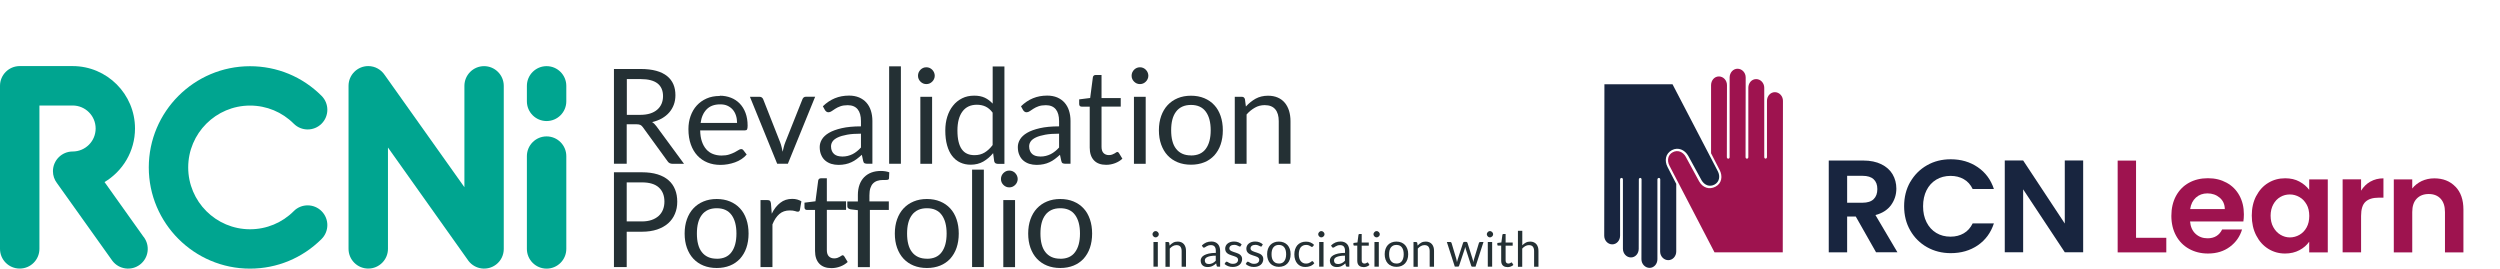
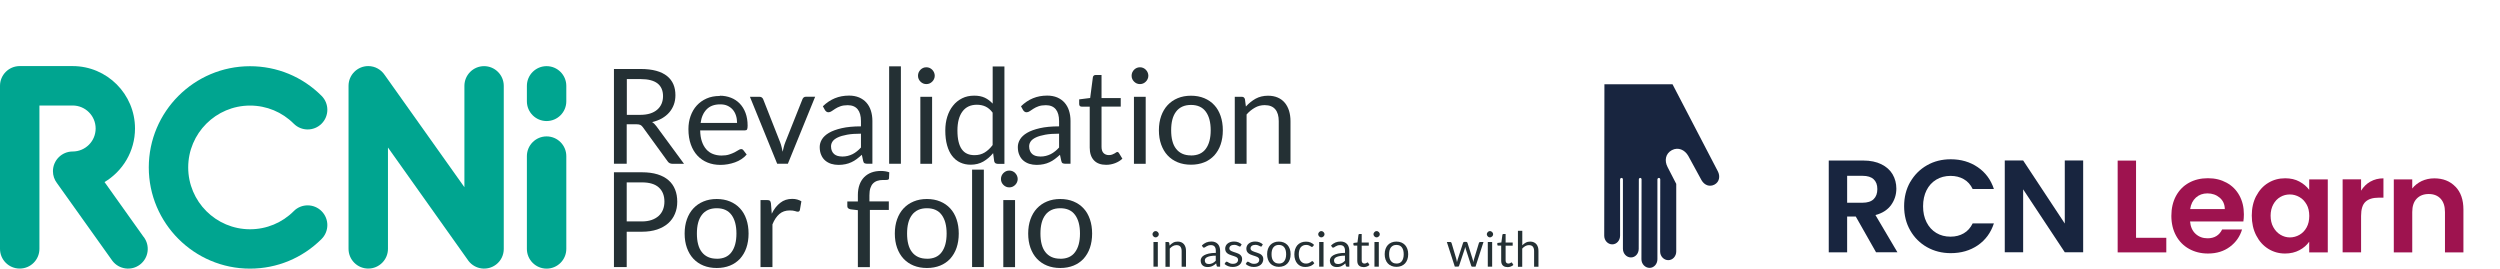
<svg xmlns="http://www.w3.org/2000/svg" id="Layer_1" viewBox="0 0 395.72 42.52">
  <defs>
    <style>.cls-1{fill:#00a590;}.cls-2{fill:#9e134f;}.cls-3{fill:#243034;}.cls-4{fill:#18253f;}</style>
  </defs>
  <g>
    <path class="cls-1" d="M46.5,33.42c-1.85,1.85-4.31,2.87-6.92,2.87-5.4,0-9.79-4.39-9.79-9.79s4.39-9.79,9.79-9.79c2.61,0,5.07,1.02,6.92,2.87,.61,.61,1.41,.91,2.2,.91s1.59-.3,2.2-.91c1.22-1.22,1.22-3.19,0-4.41-3.03-3.03-7.05-4.69-11.33-4.69-8.84,0-16.02,7.19-16.02,16.02s7.19,16.02,16.02,16.02c4.28,0,8.3-1.67,11.33-4.69,1.22-1.22,1.22-3.19,0-4.41-1.22-1.22-3.19-1.22-4.41,0Z" />
    <path class="cls-1" d="M22.73,37.5l-6.18-8.68s-.03,.01-.04,.02c2.91-1.72,4.86-4.89,4.86-8.5,0-5.45-4.43-9.88-9.88-9.88H3.12c-1.72,0-3.12,1.4-3.12,3.12v25.81c0,1.72,1.39,3.12,3.12,3.12s3.12-1.4,3.12-3.12V16.7h5.26c2.01,0,3.64,1.63,3.64,3.64s-1.63,3.64-3.64,3.64c-1.72,0-3.12,1.4-3.12,3.12,0,.7,.23,1.34,.62,1.86,0,.01,.02,.02,.03,.04l8.77,12.3c1.05,1.36,3.01,1.62,4.37,.57,1.36-1.05,1.62-3,.57-4.37Z" />
    <path class="cls-1" d="M76.63,10.47c-1.72,0-3.12,1.4-3.12,3.12V29.63l-12.63-17.78s.01,.02,.02,.03c-.56-.85-1.52-1.42-2.61-1.42-1.72,0-3.12,1.4-3.12,3.12v25.81c0,1.72,1.4,3.12,3.12,3.12s3.12-1.4,3.12-3.12V23.35l12.75,17.95c1.05,1.36,3,1.62,4.37,.57,.8-.61,1.21-1.54,1.21-2.47,0,.02,0,.03,0,.05,0-.02,0-.03,0-.05V13.59c0-1.72-1.4-3.12-3.12-3.12Z" />
    <path class="cls-1" d="M86.52,42.52c-1.72,0-3.12-1.4-3.12-3.12v-14.69c0-1.72,1.4-3.12,3.12-3.12s3.12,1.4,3.12,3.12v14.69c0,1.72-1.4,3.12-3.12,3.12Z" />
    <path class="cls-1" d="M86.52,19.16c-1.72,0-3.12-1.4-3.12-3.12v-2.45c0-1.72,1.4-3.12,3.12-3.12s3.12,1.4,3.12,3.12v2.45c0,1.72-1.4,3.12-3.12,3.12Z" />
  </g>
  <g>
    <path class="cls-3" d="M99.2,19.66v6.26h-2.02V10.92h4.24c.95,0,1.77,.1,2.46,.29,.69,.19,1.26,.47,1.71,.83s.78,.8,1,1.31c.22,.51,.32,1.09,.32,1.72,0,.53-.08,1.03-.25,1.49-.17,.46-.41,.87-.73,1.24-.32,.37-.71,.68-1.16,.94-.46,.26-.98,.45-1.55,.59,.25,.15,.47,.36,.67,.64l4.38,5.96h-1.8c-.37,0-.64-.14-.82-.43l-3.89-5.36c-.12-.17-.25-.29-.39-.36-.14-.07-.35-.11-.63-.11h-1.54Zm0-1.48h2.13c.59,0,1.12-.07,1.57-.21,.45-.14,.83-.35,1.13-.61,.3-.26,.53-.57,.69-.94,.15-.36,.23-.76,.23-1.2,0-.89-.3-1.57-.88-2.02-.59-.45-1.47-.68-2.63-.68h-2.22v5.66Z" />
    <path class="cls-3" d="M113.94,15.15c.63,0,1.22,.11,1.76,.32s1,.52,1.39,.92c.39,.4,.7,.9,.92,1.49,.22,.59,.33,1.26,.33,2.02,0,.29-.03,.49-.09,.59-.06,.1-.18,.15-.36,.15h-7.06c.01,.67,.1,1.25,.27,1.75s.4,.91,.69,1.24,.64,.58,1.05,.74,.86,.25,1.36,.25c.47,0,.87-.05,1.21-.16,.34-.11,.63-.23,.87-.35s.45-.24,.61-.35c.16-.11,.3-.16,.42-.16,.15,0,.27,.06,.36,.18l.52,.68c-.23,.28-.51,.52-.83,.73s-.66,.38-1.03,.51-.74,.23-1.14,.3c-.39,.07-.78,.1-1.16,.1-.73,0-1.41-.12-2.03-.37-.62-.25-1.15-.61-1.6-1.09-.45-.48-.8-1.07-1.05-1.77-.25-.7-.38-1.51-.38-2.43,0-.74,.11-1.43,.34-2.07s.55-1.2,.98-1.67c.43-.47,.95-.84,1.56-1.11s1.3-.4,2.07-.4Zm.04,1.37c-.9,0-1.61,.26-2.12,.78s-.84,1.24-.96,2.16h5.77c0-.43-.06-.83-.18-1.19-.12-.36-.29-.67-.52-.93-.23-.26-.51-.46-.84-.61s-.71-.21-1.14-.21Z" />
    <path class="cls-3" d="M118.69,15.32h1.53c.15,0,.27,.04,.37,.11,.1,.08,.17,.17,.21,.27l2.69,6.83c.1,.25,.17,.5,.23,.75,.06,.25,.11,.5,.16,.74,.06-.24,.11-.49,.18-.74,.06-.25,.14-.5,.24-.75l2.72-6.83c.04-.11,.11-.2,.2-.28,.09-.07,.21-.11,.35-.11h1.46l-4.32,10.61h-1.69l-4.32-10.61Z" />
    <path class="cls-3" d="M138.12,25.92h-.83c-.18,0-.33-.03-.44-.08-.11-.06-.18-.17-.22-.36l-.21-.98c-.28,.25-.55,.48-.82,.68-.27,.2-.54,.37-.84,.5-.29,.14-.61,.24-.94,.31-.33,.07-.7,.11-1.1,.11s-.8-.06-1.16-.17c-.36-.12-.67-.29-.94-.52-.27-.23-.48-.52-.63-.88-.16-.35-.24-.77-.24-1.26,0-.42,.12-.83,.35-1.21s.6-.73,1.11-1.03c.51-.3,1.19-.55,2.02-.74,.83-.19,1.85-.29,3.05-.29v-.83c0-.83-.18-1.46-.53-1.88-.35-.42-.87-.64-1.57-.64-.45,0-.84,.06-1.15,.17-.31,.11-.58,.24-.81,.39s-.42,.27-.59,.39c-.16,.11-.33,.17-.49,.17-.13,0-.24-.03-.33-.1s-.17-.15-.23-.25l-.33-.6c.59-.57,1.22-.99,1.9-1.27,.68-.28,1.43-.42,2.25-.42,.59,0,1.12,.1,1.58,.29,.46,.2,.85,.47,1.16,.82,.31,.35,.55,.77,.71,1.27,.16,.5,.24,1.04,.24,1.63v6.78Zm-4.84-1.14c.33,0,.63-.03,.9-.1s.53-.16,.77-.28c.24-.12,.47-.27,.69-.45,.22-.17,.43-.37,.64-.6v-2.19c-.86,0-1.59,.05-2.19,.16-.6,.11-1.09,.25-1.47,.43-.38,.18-.65,.38-.82,.62-.17,.24-.26,.51-.26,.8s.05,.52,.14,.73c.09,.2,.21,.37,.37,.5s.33,.22,.54,.28c.21,.06,.44,.09,.68,.09Z" />
    <path class="cls-3" d="M142.6,10.5v15.42h-1.86V10.5h1.86Z" />
    <path class="cls-3" d="M147.96,11.99c0,.18-.04,.35-.11,.51s-.17,.3-.29,.42-.26,.22-.42,.29-.33,.1-.51,.1-.35-.03-.51-.1-.3-.17-.42-.29-.22-.26-.29-.42-.1-.33-.1-.51,.03-.35,.1-.52c.07-.16,.17-.31,.29-.43s.26-.22,.42-.29,.33-.1,.51-.1,.35,.03,.51,.1,.3,.17,.42,.29,.22,.27,.29,.43c.07,.16,.11,.34,.11,.52Zm-.42,3.33v10.61h-1.86V15.32h1.86Z" />
    <path class="cls-3" d="M157.87,25.92c-.27,0-.43-.13-.5-.39l-.17-1.29c-.45,.55-.97,.99-1.55,1.33-.58,.33-1.25,.5-2.01,.5-.61,0-1.16-.12-1.65-.35-.5-.23-.92-.58-1.27-1.03s-.62-1.02-.81-1.7-.28-1.46-.28-2.33c0-.78,.1-1.51,.31-2.18,.21-.67,.51-1.26,.91-1.75,.39-.5,.87-.88,1.44-1.17s1.21-.42,1.93-.42c.65,0,1.2,.11,1.67,.33,.46,.22,.87,.53,1.24,.93v-5.88h1.86v15.42h-1.11Zm-3.61-1.36c.61,0,1.14-.14,1.6-.42,.46-.28,.88-.67,1.26-1.18v-5.13c-.34-.46-.72-.78-1.13-.97s-.86-.28-1.36-.28c-.99,0-1.75,.35-2.28,1.06-.53,.71-.8,1.71-.8,3.02,0,.69,.06,1.28,.18,1.77,.12,.49,.29,.9,.52,1.21,.23,.32,.51,.55,.85,.7,.33,.15,.72,.22,1.15,.22Z" />
    <path class="cls-3" d="M169.48,25.92h-.83c-.18,0-.33-.03-.44-.08-.11-.06-.18-.17-.22-.36l-.21-.98c-.28,.25-.55,.48-.82,.68-.27,.2-.54,.37-.84,.5-.29,.14-.61,.24-.94,.31-.33,.07-.7,.11-1.1,.11s-.8-.06-1.16-.17c-.36-.12-.67-.29-.94-.52-.27-.23-.48-.52-.63-.88-.16-.35-.24-.77-.24-1.26,0-.42,.12-.83,.35-1.21s.6-.73,1.11-1.03c.51-.3,1.19-.55,2.02-.74,.83-.19,1.85-.29,3.05-.29v-.83c0-.83-.18-1.46-.53-1.88-.35-.42-.87-.64-1.57-.64-.45,0-.84,.06-1.15,.17-.31,.11-.58,.24-.81,.39s-.42,.27-.59,.39c-.16,.11-.33,.17-.49,.17-.13,0-.24-.03-.33-.1s-.17-.15-.23-.25l-.33-.6c.59-.57,1.22-.99,1.9-1.27,.68-.28,1.43-.42,2.25-.42,.59,0,1.12,.1,1.58,.29,.46,.2,.85,.47,1.16,.82,.31,.35,.55,.77,.71,1.27,.16,.5,.24,1.04,.24,1.63v6.78Zm-4.84-1.14c.33,0,.63-.03,.9-.1s.53-.16,.77-.28c.24-.12,.47-.27,.69-.45,.22-.17,.43-.37,.64-.6v-2.19c-.86,0-1.59,.05-2.19,.16-.6,.11-1.09,.25-1.47,.43-.38,.18-.65,.38-.82,.62-.17,.24-.26,.51-.26,.8s.05,.52,.14,.73c.09,.2,.21,.37,.37,.5s.33,.22,.54,.28c.21,.06,.44,.09,.68,.09Z" />
    <path class="cls-3" d="M175.1,26.09c-.84,0-1.48-.23-1.93-.7-.45-.47-.68-1.14-.68-2.02v-6.49h-1.28c-.11,0-.21-.03-.28-.1s-.11-.17-.11-.31v-.74l1.74-.22,.43-3.28c.01-.1,.06-.19,.14-.26,.08-.07,.17-.1,.29-.1h.94v3.65h3.04v1.35h-3.04v6.37c0,.45,.11,.78,.32,.99s.5,.32,.84,.32c.2,0,.36-.03,.51-.08,.14-.05,.27-.11,.37-.17,.1-.06,.19-.12,.27-.17,.07-.05,.14-.08,.19-.08,.1,0,.18,.06,.26,.18l.54,.89c-.32,.3-.71,.54-1.16,.71-.45,.17-.92,.26-1.4,.26Z" />
    <path class="cls-3" d="M181.77,11.99c0,.18-.04,.35-.11,.51s-.17,.3-.29,.42-.26,.22-.42,.29-.33,.1-.51,.1-.35-.03-.51-.1-.3-.17-.42-.29-.22-.26-.29-.42-.1-.33-.1-.51,.03-.35,.1-.52c.07-.16,.17-.31,.29-.43s.26-.22,.42-.29,.33-.1,.51-.1,.35,.03,.51,.1,.3,.17,.42,.29,.22,.27,.29,.43c.07,.16,.11,.34,.11,.52Zm-.42,3.33v10.61h-1.86V15.32h1.86Z" />
    <path class="cls-3" d="M188.52,15.15c.77,0,1.47,.13,2.1,.39,.62,.26,1.15,.62,1.59,1.1,.44,.47,.77,1.05,1,1.72,.23,.67,.35,1.43,.35,2.26s-.12,1.59-.35,2.26c-.23,.67-.57,1.24-1,1.72-.44,.47-.97,.84-1.59,1.09s-1.32,.38-2.1,.38-1.48-.13-2.1-.38c-.62-.25-1.16-.62-1.6-1.09s-.78-1.05-1.02-1.72c-.24-.67-.36-1.42-.36-2.26s.12-1.58,.36-2.26c.24-.67,.58-1.25,1.02-1.72s.97-.84,1.6-1.1c.62-.26,1.32-.39,2.1-.39Zm0,9.46c1.05,0,1.83-.35,2.34-1.05,.52-.7,.78-1.68,.78-2.94s-.26-2.25-.78-2.95c-.52-.71-1.3-1.06-2.34-1.06-.53,0-.99,.09-1.38,.27-.39,.18-.72,.44-.98,.79-.26,.34-.46,.76-.59,1.26-.13,.5-.19,1.06-.19,1.69s.06,1.19,.19,1.68c.13,.5,.32,.91,.59,1.25,.26,.34,.59,.6,.98,.78,.39,.18,.85,.27,1.38,.27Z" />
    <path class="cls-3" d="M195.45,25.92V15.32h1.11c.27,0,.43,.13,.5,.39l.15,1.15c.46-.51,.98-.92,1.54-1.24,.57-.31,1.23-.47,1.97-.47,.58,0,1.09,.1,1.53,.29,.44,.19,.81,.46,1.11,.82,.3,.35,.52,.78,.68,1.27,.15,.5,.23,1.04,.23,1.64v6.75h-1.86v-6.75c0-.8-.18-1.43-.55-1.87-.37-.44-.93-.66-1.68-.66-.55,0-1.07,.13-1.54,.4-.48,.27-.92,.62-1.32,1.08v7.81h-1.86Z" />
    <path class="cls-3" d="M99.2,36.66v5.61h-2.02v-15h4.43c.95,0,1.77,.11,2.48,.33,.7,.22,1.28,.53,1.74,.94,.46,.4,.8,.89,1.03,1.47,.23,.57,.34,1.21,.34,1.92s-.12,1.34-.37,1.92c-.24,.58-.6,1.08-1.07,1.5s-1.06,.74-1.75,.98c-.7,.23-1.5,.35-2.4,.35h-2.41Zm0-1.61h2.41c.58,0,1.09-.08,1.53-.23,.44-.15,.81-.37,1.12-.64,.3-.28,.53-.61,.68-.99,.15-.38,.23-.81,.23-1.27,0-.96-.29-1.7-.88-2.24-.59-.54-1.48-.81-2.68-.81h-2.41v6.18Z" />
    <path class="cls-3" d="M113.45,31.5c.77,0,1.47,.13,2.1,.39,.62,.26,1.15,.62,1.59,1.1,.44,.47,.77,1.05,1,1.72,.23,.67,.35,1.43,.35,2.26s-.12,1.59-.35,2.26c-.23,.67-.57,1.24-1,1.72-.44,.47-.97,.84-1.59,1.09s-1.32,.38-2.1,.38-1.48-.13-2.1-.38c-.62-.25-1.16-.62-1.6-1.09s-.78-1.05-1.02-1.72c-.24-.67-.36-1.42-.36-2.26s.12-1.58,.36-2.26c.24-.67,.58-1.25,1.02-1.72s.97-.84,1.6-1.1c.62-.26,1.32-.39,2.1-.39Zm0,9.46c1.05,0,1.83-.35,2.34-1.05,.52-.7,.78-1.68,.78-2.94s-.26-2.25-.78-2.95c-.52-.71-1.3-1.06-2.34-1.06-.53,0-.99,.09-1.38,.27-.39,.18-.72,.44-.98,.79-.26,.34-.46,.76-.59,1.26s-.19,1.06-.19,1.69,.06,1.19,.19,1.68c.13,.5,.32,.91,.59,1.25,.26,.34,.59,.6,.98,.78,.39,.18,.85,.27,1.38,.27Z" />
    <path class="cls-3" d="M120.38,42.28v-10.61h1.07c.2,0,.34,.04,.42,.11,.08,.08,.13,.21,.16,.4l.13,1.65c.36-.74,.81-1.32,1.35-1.73,.53-.42,1.16-.62,1.88-.62,.29,0,.56,.03,.8,.1,.24,.07,.46,.16,.66,.28l-.24,1.39c-.05,.18-.16,.26-.32,.26-.1,0-.25-.03-.45-.1s-.49-.1-.85-.1c-.65,0-1.19,.19-1.63,.57-.44,.38-.8,.92-1.09,1.64v6.75h-1.86Z" />
-     <path class="cls-3" d="M131.62,42.44c-.84,0-1.48-.23-1.93-.7-.45-.47-.68-1.14-.68-2.02v-6.49h-1.28c-.11,0-.21-.03-.28-.1s-.11-.17-.11-.31v-.74l1.74-.22,.43-3.28c.01-.1,.06-.19,.14-.26,.08-.07,.17-.1,.29-.1h.94v3.65h3.04v1.35h-3.04v6.37c0,.45,.11,.78,.32,.99s.5,.32,.84,.32c.2,0,.36-.03,.51-.08,.14-.05,.27-.11,.37-.17,.1-.06,.19-.12,.27-.17,.07-.05,.14-.08,.19-.08,.1,0,.18,.06,.26,.18l.54,.89c-.32,.3-.71,.54-1.16,.71-.45,.17-.92,.26-1.4,.26Z" />
    <path class="cls-3" d="M135.79,42.28v-9.01l-1.17-.14c-.15-.04-.27-.09-.36-.16-.09-.07-.14-.18-.14-.32v-.76h1.67v-1.03c0-.61,.09-1.15,.26-1.62,.17-.47,.42-.87,.73-1.19,.32-.32,.7-.57,1.15-.74,.45-.17,.95-.25,1.51-.25,.47,0,.91,.07,1.32,.21l-.04,.93c0,.14-.07,.22-.18,.25-.11,.03-.27,.04-.47,.04h-.32c-.32,0-.61,.04-.87,.13-.26,.08-.49,.22-.68,.41s-.33,.44-.43,.74c-.1,.31-.15,.69-.15,1.14v.97h3.07v1.35h-3v9.05h-1.87Z" />
    <path class="cls-3" d="M146.72,31.5c.77,0,1.47,.13,2.1,.39,.62,.26,1.15,.62,1.59,1.1,.44,.47,.77,1.05,1,1.72,.23,.67,.35,1.43,.35,2.26s-.12,1.59-.35,2.26c-.23,.67-.57,1.24-1,1.72-.44,.47-.97,.84-1.59,1.09s-1.32,.38-2.1,.38-1.48-.13-2.1-.38c-.62-.25-1.16-.62-1.6-1.09s-.78-1.05-1.02-1.72c-.24-.67-.36-1.42-.36-2.26s.12-1.58,.36-2.26c.24-.67,.58-1.25,1.02-1.72s.97-.84,1.6-1.1c.62-.26,1.32-.39,2.1-.39Zm0,9.46c1.05,0,1.83-.35,2.34-1.05,.52-.7,.78-1.68,.78-2.94s-.26-2.25-.78-2.95c-.52-.71-1.3-1.06-2.34-1.06-.53,0-.99,.09-1.38,.27-.39,.18-.72,.44-.98,.79-.26,.34-.46,.76-.59,1.26-.13,.5-.19,1.06-.19,1.69s.06,1.19,.19,1.68c.13,.5,.32,.91,.59,1.25,.26,.34,.59,.6,.98,.78,.39,.18,.85,.27,1.38,.27Z" />
    <path class="cls-3" d="M155.73,26.85v15.42h-1.86v-15.42h1.86Z" />
    <path class="cls-3" d="M161.09,28.34c0,.18-.04,.35-.11,.51s-.17,.3-.29,.42-.26,.22-.42,.29-.33,.1-.51,.1-.35-.03-.51-.1-.3-.17-.42-.29-.22-.26-.29-.42-.1-.33-.1-.51,.03-.35,.1-.52c.07-.16,.17-.31,.29-.43s.26-.22,.42-.29,.33-.1,.51-.1,.35,.03,.51,.1,.3,.17,.42,.29,.22,.27,.29,.43c.07,.16,.11,.34,.11,.52Zm-.42,3.33v10.61h-1.86v-10.61h1.86Z" />
    <path class="cls-3" d="M167.83,31.5c.77,0,1.47,.13,2.1,.39,.62,.26,1.15,.62,1.59,1.1,.44,.47,.77,1.05,1,1.72,.23,.67,.35,1.43,.35,2.26s-.12,1.59-.35,2.26c-.23,.67-.57,1.24-1,1.72-.44,.47-.97,.84-1.59,1.09s-1.32,.38-2.1,.38-1.48-.13-2.1-.38c-.62-.25-1.16-.62-1.6-1.09s-.78-1.05-1.02-1.72c-.24-.67-.36-1.42-.36-2.26s.12-1.58,.36-2.26c.24-.67,.58-1.25,1.02-1.72s.97-.84,1.6-1.1c.62-.26,1.32-.39,2.1-.39Zm0,9.46c1.05,0,1.83-.35,2.34-1.05,.52-.7,.78-1.68,.78-2.94s-.26-2.25-.78-2.95c-.52-.71-1.3-1.06-2.34-1.06-.53,0-.99,.09-1.38,.27-.39,.18-.72,.44-.98,.79-.26,.34-.46,.76-.59,1.26-.13,.5-.19,1.06-.19,1.69s.06,1.19,.19,1.68c.13,.5,.32,.91,.59,1.25,.26,.34,.59,.6,.98,.78,.39,.18,.85,.27,1.38,.27Z" />
  </g>
  <g>
    <path class="cls-3" d="M183.42,37.08c0,.07-.01,.13-.04,.19-.03,.06-.06,.11-.11,.15s-.1,.08-.16,.11c-.06,.03-.12,.04-.19,.04s-.13-.01-.19-.04c-.06-.03-.11-.06-.15-.11s-.08-.1-.11-.15c-.03-.06-.04-.12-.04-.19s.01-.13,.04-.19c.03-.06,.06-.11,.11-.16s.1-.08,.15-.11c.06-.03,.12-.04,.19-.04s.13,.01,.19,.04c.06,.03,.11,.06,.16,.11s.08,.1,.11,.16c.03,.06,.04,.12,.04,.19Zm-.15,1.23v3.9h-.69v-3.9h.69Z" />
    <path class="cls-3" d="M184.48,42.21v-3.9h.41c.1,0,.16,.05,.19,.14l.05,.42c.17-.19,.36-.34,.57-.46,.21-.12,.45-.17,.73-.17,.21,0,.4,.04,.56,.11s.3,.17,.41,.3,.19,.29,.25,.47c.06,.18,.08,.38,.08,.61v2.49h-.69v-2.49c0-.3-.07-.52-.2-.69-.13-.16-.34-.24-.62-.24-.2,0-.39,.05-.57,.15-.18,.1-.34,.23-.49,.4v2.88h-.69Z" />
    <path class="cls-3" d="M193.12,42.21h-.3c-.07,0-.12,0-.16-.03-.04-.02-.07-.06-.08-.13l-.08-.36c-.1,.09-.2,.18-.3,.25s-.2,.13-.31,.18c-.11,.05-.22,.09-.34,.11-.12,.03-.26,.04-.41,.04s-.29-.02-.43-.06c-.13-.04-.25-.11-.34-.19-.1-.08-.18-.19-.23-.32s-.09-.28-.09-.46c0-.15,.04-.3,.13-.45,.08-.14,.22-.27,.41-.38,.19-.11,.44-.2,.74-.27,.31-.07,.68-.11,1.12-.11v-.31c0-.3-.06-.54-.19-.69s-.32-.23-.58-.23c-.17,0-.31,.02-.42,.06s-.21,.09-.3,.14c-.08,.05-.16,.1-.22,.14s-.12,.06-.18,.06c-.05,0-.09-.01-.12-.04-.03-.02-.06-.05-.08-.09l-.12-.22c.22-.21,.45-.36,.7-.47,.25-.1,.53-.15,.83-.15,.22,0,.41,.04,.58,.11,.17,.07,.31,.17,.43,.3,.12,.13,.2,.28,.26,.47,.06,.18,.09,.38,.09,.6v2.5Zm-1.78-.42c.12,0,.23-.01,.33-.04,.1-.02,.2-.06,.28-.1,.09-.04,.17-.1,.25-.16s.16-.14,.24-.22v-.8c-.32,0-.58,.02-.8,.06-.22,.04-.4,.09-.54,.16s-.24,.14-.3,.23c-.06,.09-.09,.19-.09,.29,0,.1,.02,.19,.05,.27,.03,.08,.08,.14,.13,.18s.12,.08,.2,.1c.08,.02,.16,.03,.25,.03Z" />
    <path class="cls-3" d="M196.39,38.95c-.03,.06-.08,.08-.14,.08-.04,0-.08-.01-.13-.04s-.11-.06-.18-.09c-.07-.03-.15-.07-.25-.1s-.21-.04-.35-.04c-.12,0-.22,.02-.31,.04s-.17,.07-.24,.12c-.07,.05-.12,.11-.15,.18-.03,.07-.05,.14-.05,.22,0,.1,.03,.18,.09,.25s.13,.12,.23,.17c.09,.05,.2,.09,.32,.13s.25,.08,.37,.12c.13,.04,.25,.09,.37,.14,.12,.05,.23,.12,.32,.19s.17,.17,.23,.28c.06,.11,.09,.25,.09,.4,0,.18-.03,.35-.1,.5-.06,.15-.16,.29-.29,.4-.13,.11-.28,.2-.46,.26-.18,.06-.39,.1-.63,.1-.27,0-.52-.04-.74-.13-.22-.09-.41-.2-.56-.34l.16-.26s.04-.06,.07-.08c.03-.02,.07-.03,.11-.03s.09,.02,.15,.05c.05,.04,.11,.08,.19,.12,.07,.04,.16,.08,.27,.12,.1,.04,.23,.05,.39,.05,.13,0,.25-.02,.35-.05,.1-.04,.18-.08,.25-.14,.07-.06,.12-.13,.15-.2s.05-.16,.05-.25c0-.11-.03-.2-.09-.27s-.13-.13-.23-.18c-.09-.05-.2-.09-.33-.13s-.25-.08-.37-.12-.25-.09-.37-.14-.23-.12-.33-.2c-.1-.08-.17-.18-.23-.29-.06-.12-.09-.26-.09-.43,0-.15,.03-.29,.09-.43,.06-.14,.15-.26,.27-.36,.12-.1,.26-.19,.44-.25s.37-.09,.59-.09c.26,0,.49,.04,.69,.12s.38,.19,.53,.33l-.15,.25Z" />
    <path class="cls-3" d="M199.74,38.95c-.03,.06-.08,.08-.14,.08-.04,0-.08-.01-.13-.04s-.11-.06-.18-.09c-.07-.03-.15-.07-.25-.1s-.21-.04-.35-.04c-.12,0-.22,.02-.31,.04s-.17,.07-.24,.12-.12,.11-.15,.18c-.03,.07-.05,.14-.05,.22,0,.1,.03,.18,.09,.25s.13,.12,.23,.17c.09,.05,.2,.09,.32,.13s.25,.08,.37,.12,.25,.09,.37,.14c.12,.05,.23,.12,.32,.19s.17,.17,.23,.28c.06,.11,.09,.25,.09,.4,0,.18-.03,.35-.1,.5-.06,.15-.16,.29-.29,.4-.13,.11-.28,.2-.46,.26-.18,.06-.39,.1-.63,.1-.27,0-.52-.04-.74-.13-.22-.09-.41-.2-.56-.34l.16-.26s.04-.06,.07-.08c.03-.02,.07-.03,.11-.03s.09,.02,.15,.05c.05,.04,.11,.08,.19,.12,.07,.04,.16,.08,.27,.12,.1,.04,.23,.05,.39,.05,.13,0,.25-.02,.35-.05,.1-.04,.18-.08,.25-.14,.07-.06,.12-.13,.15-.2s.05-.16,.05-.25c0-.11-.03-.2-.09-.27s-.13-.13-.23-.18c-.09-.05-.2-.09-.33-.13s-.25-.08-.37-.12-.25-.09-.37-.14-.23-.12-.33-.2c-.1-.08-.17-.18-.23-.29-.06-.12-.09-.26-.09-.43,0-.15,.03-.29,.09-.43,.06-.14,.15-.26,.27-.36,.12-.1,.26-.19,.44-.25s.37-.09,.59-.09c.26,0,.49,.04,.69,.12s.38,.19,.53,.33l-.15,.25Z" />
    <path class="cls-3" d="M202.43,38.24c.29,0,.54,.05,.77,.14,.23,.09,.42,.23,.59,.4,.16,.17,.28,.39,.37,.63s.13,.52,.13,.83-.04,.59-.13,.83c-.09,.25-.21,.46-.37,.63-.16,.17-.36,.31-.59,.4-.23,.09-.49,.14-.77,.14s-.54-.05-.77-.14c-.23-.09-.43-.23-.59-.4s-.29-.39-.37-.63c-.09-.25-.13-.52-.13-.83s.04-.58,.13-.83c.09-.25,.21-.46,.37-.63s.36-.31,.59-.4c.23-.1,.49-.14,.77-.14Zm0,3.48c.39,0,.67-.13,.86-.39,.19-.26,.29-.62,.29-1.08s-.09-.83-.29-1.09c-.19-.26-.48-.39-.86-.39-.2,0-.37,.03-.51,.1-.14,.07-.26,.16-.36,.29-.1,.12-.17,.28-.22,.46s-.07,.39-.07,.62,.02,.44,.07,.62c.05,.18,.12,.34,.22,.46,.1,.12,.22,.22,.36,.29,.14,.07,.31,.1,.51,.1Z" />
    <path class="cls-3" d="M207.8,39s-.04,.05-.06,.07-.05,.02-.09,.02-.08-.02-.12-.05c-.04-.03-.1-.07-.17-.11-.07-.04-.15-.07-.25-.11-.1-.03-.22-.05-.36-.05-.19,0-.36,.03-.5,.1-.15,.07-.27,.17-.37,.29-.1,.13-.17,.28-.22,.47s-.08,.39-.08,.61,.03,.45,.08,.63,.13,.34,.23,.46c.1,.12,.22,.22,.36,.29,.14,.07,.3,.1,.47,.1s.3-.02,.41-.06c.11-.04,.2-.08,.27-.13,.07-.05,.13-.09,.18-.13,.05-.04,.09-.06,.14-.06,.06,0,.1,.02,.13,.07l.19,.25c-.17,.21-.38,.36-.64,.46-.25,.1-.52,.14-.81,.14-.24,0-.47-.04-.68-.13-.21-.09-.39-.22-.54-.39s-.28-.38-.36-.63c-.09-.25-.13-.53-.13-.85,0-.29,.04-.56,.12-.8,.08-.25,.2-.46,.35-.64,.16-.18,.35-.32,.58-.42,.23-.1,.49-.15,.79-.15,.27,0,.51,.04,.72,.13,.21,.09,.4,.21,.56,.38l-.18,.25Z" />
    <path class="cls-3" d="M209.65,37.08c0,.07-.01,.13-.04,.19-.03,.06-.06,.11-.11,.15s-.1,.08-.16,.11c-.06,.03-.12,.04-.19,.04s-.13-.01-.19-.04c-.06-.03-.11-.06-.15-.11s-.08-.1-.11-.15c-.03-.06-.04-.12-.04-.19s.01-.13,.04-.19c.03-.06,.06-.11,.11-.16s.1-.08,.15-.11c.06-.03,.12-.04,.19-.04s.13,.01,.19,.04c.06,.03,.11,.06,.16,.11s.08,.1,.11,.16c.03,.06,.04,.12,.04,.19Zm-.15,1.23v3.9h-.69v-3.9h.69Z" />
    <path class="cls-3" d="M213.57,42.21h-.3c-.07,0-.12,0-.16-.03-.04-.02-.07-.06-.08-.13l-.08-.36c-.1,.09-.2,.18-.3,.25s-.2,.13-.31,.18c-.11,.05-.22,.09-.34,.11-.12,.03-.26,.04-.41,.04s-.29-.02-.43-.06c-.13-.04-.25-.11-.34-.19-.1-.08-.18-.19-.23-.32s-.09-.28-.09-.46c0-.15,.04-.3,.13-.45,.08-.14,.22-.27,.41-.38,.19-.11,.44-.2,.74-.27,.31-.07,.68-.11,1.12-.11v-.31c0-.3-.06-.54-.19-.69s-.32-.23-.58-.23c-.17,0-.31,.02-.42,.06s-.21,.09-.3,.14c-.08,.05-.16,.1-.22,.14s-.12,.06-.18,.06c-.05,0-.09-.01-.12-.04-.03-.02-.06-.05-.08-.09l-.12-.22c.22-.21,.45-.36,.7-.47,.25-.1,.53-.15,.83-.15,.22,0,.41,.04,.58,.11,.17,.07,.31,.17,.43,.3,.12,.13,.2,.28,.26,.47,.06,.18,.09,.38,.09,.6v2.5Zm-1.78-.42c.12,0,.23-.01,.33-.04,.1-.02,.2-.06,.28-.1,.09-.04,.17-.1,.25-.16s.16-.14,.24-.22v-.8c-.32,0-.58,.02-.8,.06-.22,.04-.4,.09-.54,.16s-.24,.14-.3,.23c-.06,.09-.09,.19-.09,.29,0,.1,.02,.19,.05,.27,.03,.08,.08,.14,.13,.18s.12,.08,.2,.1c.08,.02,.16,.03,.25,.03Z" />
    <path class="cls-3" d="M215.8,42.27c-.31,0-.55-.09-.71-.26-.17-.17-.25-.42-.25-.74v-2.39h-.47s-.08-.01-.1-.04-.04-.06-.04-.11v-.27l.64-.08,.16-1.21s.02-.07,.05-.09,.06-.04,.11-.04h.35v1.35h1.12v.5h-1.12v2.34c0,.16,.04,.29,.12,.37s.18,.12,.31,.12c.07,0,.13,0,.19-.03,.05-.02,.1-.04,.14-.06,.04-.02,.07-.04,.1-.06,.03-.02,.05-.03,.07-.03,.04,0,.07,.02,.1,.07l.2,.33c-.12,.11-.26,.2-.43,.26-.17,.06-.34,.09-.52,.09Z" />
    <path class="cls-3" d="M218.4,37.08c0,.07-.01,.13-.04,.19-.03,.06-.06,.11-.11,.15s-.1,.08-.16,.11c-.06,.03-.12,.04-.19,.04s-.13-.01-.19-.04c-.06-.03-.11-.06-.15-.11s-.08-.1-.11-.15c-.03-.06-.04-.12-.04-.19s.01-.13,.04-.19c.03-.06,.06-.11,.11-.16s.1-.08,.15-.11c.06-.03,.12-.04,.19-.04s.13,.01,.19,.04c.06,.03,.11,.06,.16,.11s.08,.1,.11,.16c.03,.06,.04,.12,.04,.19Zm-.15,1.23v3.9h-.69v-3.9h.69Z" />
    <path class="cls-3" d="M221.04,38.24c.29,0,.54,.05,.77,.14,.23,.09,.42,.23,.59,.4,.16,.17,.28,.39,.37,.63s.13,.52,.13,.83-.04,.59-.13,.83c-.09,.25-.21,.46-.37,.63-.16,.17-.36,.31-.59,.4-.23,.09-.49,.14-.77,.14s-.54-.05-.77-.14c-.23-.09-.43-.23-.59-.4s-.29-.39-.37-.63c-.09-.25-.13-.52-.13-.83s.04-.58,.13-.83c.09-.25,.21-.46,.37-.63s.36-.31,.59-.4c.23-.1,.49-.14,.77-.14Zm0,3.48c.39,0,.67-.13,.86-.39,.19-.26,.29-.62,.29-1.08s-.09-.83-.29-1.09c-.19-.26-.48-.39-.86-.39-.2,0-.37,.03-.51,.1-.14,.07-.26,.16-.36,.29-.1,.12-.17,.28-.22,.46s-.07,.39-.07,.62,.02,.44,.07,.62c.05,.18,.12,.34,.22,.46,.1,.12,.22,.22,.36,.29,.14,.07,.31,.1,.51,.1Z" />
-     <path class="cls-3" d="M223.74,42.21v-3.9h.41c.1,0,.16,.05,.19,.14l.05,.42c.17-.19,.36-.34,.57-.46,.21-.12,.45-.17,.73-.17,.21,0,.4,.04,.56,.11s.3,.17,.41,.3,.19,.29,.25,.47c.06,.18,.08,.38,.08,.61v2.49h-.69v-2.49c0-.3-.07-.52-.2-.69-.13-.16-.34-.24-.62-.24-.2,0-.39,.05-.57,.15-.18,.1-.34,.23-.49,.4v2.88h-.69Z" />
    <path class="cls-3" d="M229.01,38.31h.54c.06,0,.1,.01,.14,.04s.06,.06,.07,.1l.75,2.51c.02,.09,.04,.18,.06,.27,.02,.09,.03,.17,.05,.26,.02-.09,.04-.17,.07-.26,.03-.09,.05-.18,.08-.27l.82-2.53s.04-.07,.07-.1c.03-.03,.07-.04,.12-.04h.3c.05,0,.09,.01,.13,.04,.03,.03,.06,.06,.07,.1l.8,2.53c.03,.09,.05,.18,.08,.27,.02,.09,.04,.17,.06,.26,.01-.08,.03-.17,.05-.27s.04-.18,.07-.26l.76-2.51s.04-.08,.07-.1c.04-.03,.08-.04,.13-.04h.52l-1.26,3.9h-.54c-.07,0-.11-.04-.14-.13l-.86-2.65c-.02-.06-.04-.12-.05-.18l-.04-.18c-.01,.06-.03,.12-.04,.18-.01,.06-.03,.12-.05,.18l-.88,2.64c-.03,.09-.08,.13-.16,.13h-.52l-1.26-3.9Z" />
    <path class="cls-3" d="M236.34,37.08c0,.07-.01,.13-.04,.19-.03,.06-.06,.11-.11,.15s-.1,.08-.16,.11c-.06,.03-.12,.04-.19,.04s-.13-.01-.19-.04c-.06-.03-.11-.06-.15-.11s-.08-.1-.11-.15c-.03-.06-.04-.12-.04-.19s.01-.13,.04-.19c.03-.06,.06-.11,.11-.16s.1-.08,.15-.11c.06-.03,.12-.04,.19-.04s.13,.01,.19,.04c.06,.03,.11,.06,.16,.11s.08,.1,.11,.16c.03,.06,.04,.12,.04,.19Zm-.15,1.23v3.9h-.69v-3.9h.69Z" />
    <path class="cls-3" d="M238.58,42.27c-.31,0-.55-.09-.71-.26-.17-.17-.25-.42-.25-.74v-2.39h-.47s-.08-.01-.1-.04-.04-.06-.04-.11v-.27l.64-.08,.16-1.21s.02-.07,.05-.09,.06-.04,.11-.04h.35v1.35h1.12v.5h-1.12v2.34c0,.16,.04,.29,.12,.37s.18,.12,.31,.12c.07,0,.13,0,.19-.03,.05-.02,.1-.04,.14-.06,.04-.02,.07-.04,.1-.06,.03-.02,.05-.03,.07-.03,.04,0,.07,.02,.1,.07l.2,.33c-.12,.11-.26,.2-.43,.26-.17,.06-.34,.09-.52,.09Z" />
    <path class="cls-3" d="M240.27,42.21v-5.68h.69v2.3c.17-.18,.35-.32,.56-.43,.2-.11,.44-.16,.7-.16,.21,0,.4,.04,.56,.11s.3,.17,.41,.3,.19,.29,.25,.47c.06,.18,.08,.38,.08,.61v2.49h-.69v-2.49c0-.3-.07-.52-.2-.69-.13-.16-.34-.24-.62-.24-.2,0-.39,.05-.57,.15-.18,.1-.34,.23-.49,.4v2.88h-.69Z" />
  </g>
  <g>
    <g>
      <path class="cls-4" d="M265.32,29.09l-1.36-2.64c-.52-.99-.36-2.14,.69-2.69,.98-.51,2.02-.06,2.58,.91l2.11,3.87c.45,.77,1.26,1.09,2.04,.68,.78-.41,.94-1.33,.53-2.11l-7.17-13.77h-10.78l-.03,23.97c0,.76,.57,1.37,1.27,1.37s1.24-.62,1.24-1.37v-8.91c0-.13,.11-.24,.23-.24s.22,.1,.22,.24v10.98c0,.76,.57,1.37,1.27,1.37s1.23-.61,1.23-1.36l.02-10.99c0-.13,.1-.24,.22-.24s.21,.1,.21,.24l-.02,12.63c0,.76,.59,1.37,1.29,1.37,.7,0,1.24-.62,1.24-1.37v-12.63c0-.13,.11-.24,.23-.24s.22,.11,.22,.24l-.02,11.41c0,.76,.59,1.37,1.29,1.37s1.26-.62,1.26-1.37v-10.72h.02Z" />
-       <path class="cls-2" d="M271.38,39.93l-7.13-13.71c-.42-.82-.24-1.73,.54-2.13,.78-.4,1.6-.06,2.04,.72l2.11,3.88c.55,1.01,1.6,1.39,2.6,.86,1.01-.53,1.17-1.67,.65-2.66l-1.35-2.63V13.47c.01-.76,.54-1.37,1.24-1.37,.7,0,1.28,.61,1.28,1.37l-.02,11.41c0,.13,.1,.24,.22,.24s.22-.1,.22-.24V12.25c.01-.76,.56-1.37,1.25-1.37,.7,0,1.29,.61,1.29,1.37l-.02,12.63c0,.13,.1,.24,.22,.24s.22-.11,.22-.24V13.88c.01-.76,.54-1.36,1.24-1.36s1.28,.62,1.28,1.37v10.98c0,.13,.09,.24,.21,.24s.22-.11,.22-.24V15.96c0-.76,.56-1.37,1.25-1.37s1.28,.61,1.28,1.37l-.03,23.98h-10.81Z" />
    </g>
    <path class="cls-4" d="M296.96,39.94l-3.21-5.66h-1.37v5.66h-2.91v-14.53h5.46c1.12,0,2.08,.2,2.87,.59,.79,.39,1.39,.93,1.78,1.6,.39,.67,.59,1.43,.59,2.26,0,.96-.28,1.82-.83,2.59-.56,.77-1.38,1.3-2.48,1.59l3.48,5.89h-3.37Zm-4.58-7.85h2.43c.79,0,1.38-.19,1.77-.57s.58-.91,.58-1.59-.19-1.18-.58-1.55-.98-.55-1.77-.55h-2.43v4.27h0Z" />
    <path class="cls-4" d="M302.37,28.81c.65-1.13,1.53-2.01,2.65-2.65s2.37-.95,3.76-.95c1.63,0,3.05,.42,4.27,1.25s2.08,1.99,2.56,3.46h-3.36c-.33-.69-.8-1.22-1.41-1.56-.61-.35-1.3-.52-2.09-.52-.85,0-1.6,.2-2.26,.59-.66,.4-1.18,.96-1.54,1.68s-.55,1.57-.55,2.54,.18,1.8,.55,2.53c.37,.73,.88,1.29,1.54,1.69,.66,.4,1.41,.59,2.26,.59,.79,0,1.49-.18,2.09-.53,.61-.35,1.07-.88,1.41-1.57h3.36c-.49,1.49-1.34,2.64-2.55,3.47-1.22,.83-2.64,1.24-4.28,1.24-1.39,0-2.64-.32-3.76-.95-1.12-.63-2-1.51-2.65-2.64-.65-1.13-.97-2.4-.97-3.84s.32-2.71,.97-3.85h0Z" />
    <path class="cls-4" d="M329.74,39.93h-2.91l-6.59-9.96v9.96h-2.91v-14.53h2.91l6.59,9.98v-9.98h2.91v14.53h0Z" />
    <g>
      <path class="cls-2" d="M338.11,37.64h4.79v2.31h-7.7v-14.53h2.91v12.22h0Z" />
      <g>
        <path class="cls-2" d="M355.1,35.05h-8.44c.07,.83,.36,1.49,.87,1.96,.51,.47,1.15,.71,1.9,.71,1.08,0,1.86-.47,2.31-1.4h3.15c-.33,1.11-.97,2.03-1.92,2.74s-2.1,1.07-3.48,1.07c-1.11,0-2.11-.25-2.99-.74s-1.57-1.19-2.06-2.09-.74-1.95-.74-3.13,.24-2.24,.73-3.15c.49-.9,1.17-1.6,2.04-2.08,.88-.49,1.88-.73,3.02-.73s2.08,.24,2.95,.71c.87,.47,1.54,1.14,2.02,2.01s.72,1.86,.72,2.99c0,.42-.03,.79-.08,1.13h0Zm-2.94-1.96c-.01-.75-.28-1.35-.81-1.8-.53-.45-1.18-.68-1.94-.68-.72,0-1.33,.22-1.82,.66-.49,.44-.8,1.05-.91,1.82h5.48Z" />
        <path class="cls-2" d="M357.13,31.03c.47-.9,1.1-1.6,1.9-2.08,.8-.49,1.69-.73,2.68-.73,.86,0,1.62,.17,2.26,.52,.65,.35,1.16,.79,1.55,1.31v-1.65h2.94v11.55h-2.94v-1.69c-.38,.54-.89,.99-1.55,1.34-.66,.35-1.42,.53-2.28,.53-.97,0-1.86-.25-2.66-.75-.8-.5-1.43-1.2-1.9-2.12-.47-.91-.7-1.96-.7-3.14s.23-2.2,.7-3.1h0Zm7.97,1.33c-.28-.51-.65-.9-1.13-1.17-.47-.27-.98-.41-1.52-.41s-1.04,.13-1.5,.4c-.46,.26-.83,.65-1.11,1.16-.28,.51-.43,1.11-.43,1.8s.14,1.3,.43,1.82,.66,.92,1.13,1.2c.47,.28,.96,.42,1.49,.42s1.05-.14,1.52-.41c.47-.27,.85-.66,1.13-1.17,.28-.51,.42-1.12,.42-1.82s-.14-1.32-.42-1.82h0Z" />
        <path class="cls-2" d="M375.2,28.75c.61-.35,1.3-.52,2.07-.52v3.06h-.77c-.92,0-1.61,.22-2.07,.65-.47,.43-.7,1.18-.7,2.25v5.75h-2.92v-11.55h2.92v1.79c.38-.61,.86-1.09,1.47-1.44h0Z" />
        <path class="cls-2" d="M388.66,29.54c.85,.87,1.27,2.08,1.27,3.64v6.77h-2.92v-6.38c0-.92-.23-1.62-.69-2.12-.46-.49-1.08-.74-1.88-.74s-1.44,.25-1.91,.74c-.47,.49-.7,1.2-.7,2.12v6.38h-2.92v-11.55h2.92v1.44c.39-.5,.89-.89,1.49-1.18,.61-.28,1.27-.43,1.99-.43,1.38,0,2.49,.43,3.33,1.3h0Z" />
      </g>
    </g>
  </g>
</svg>